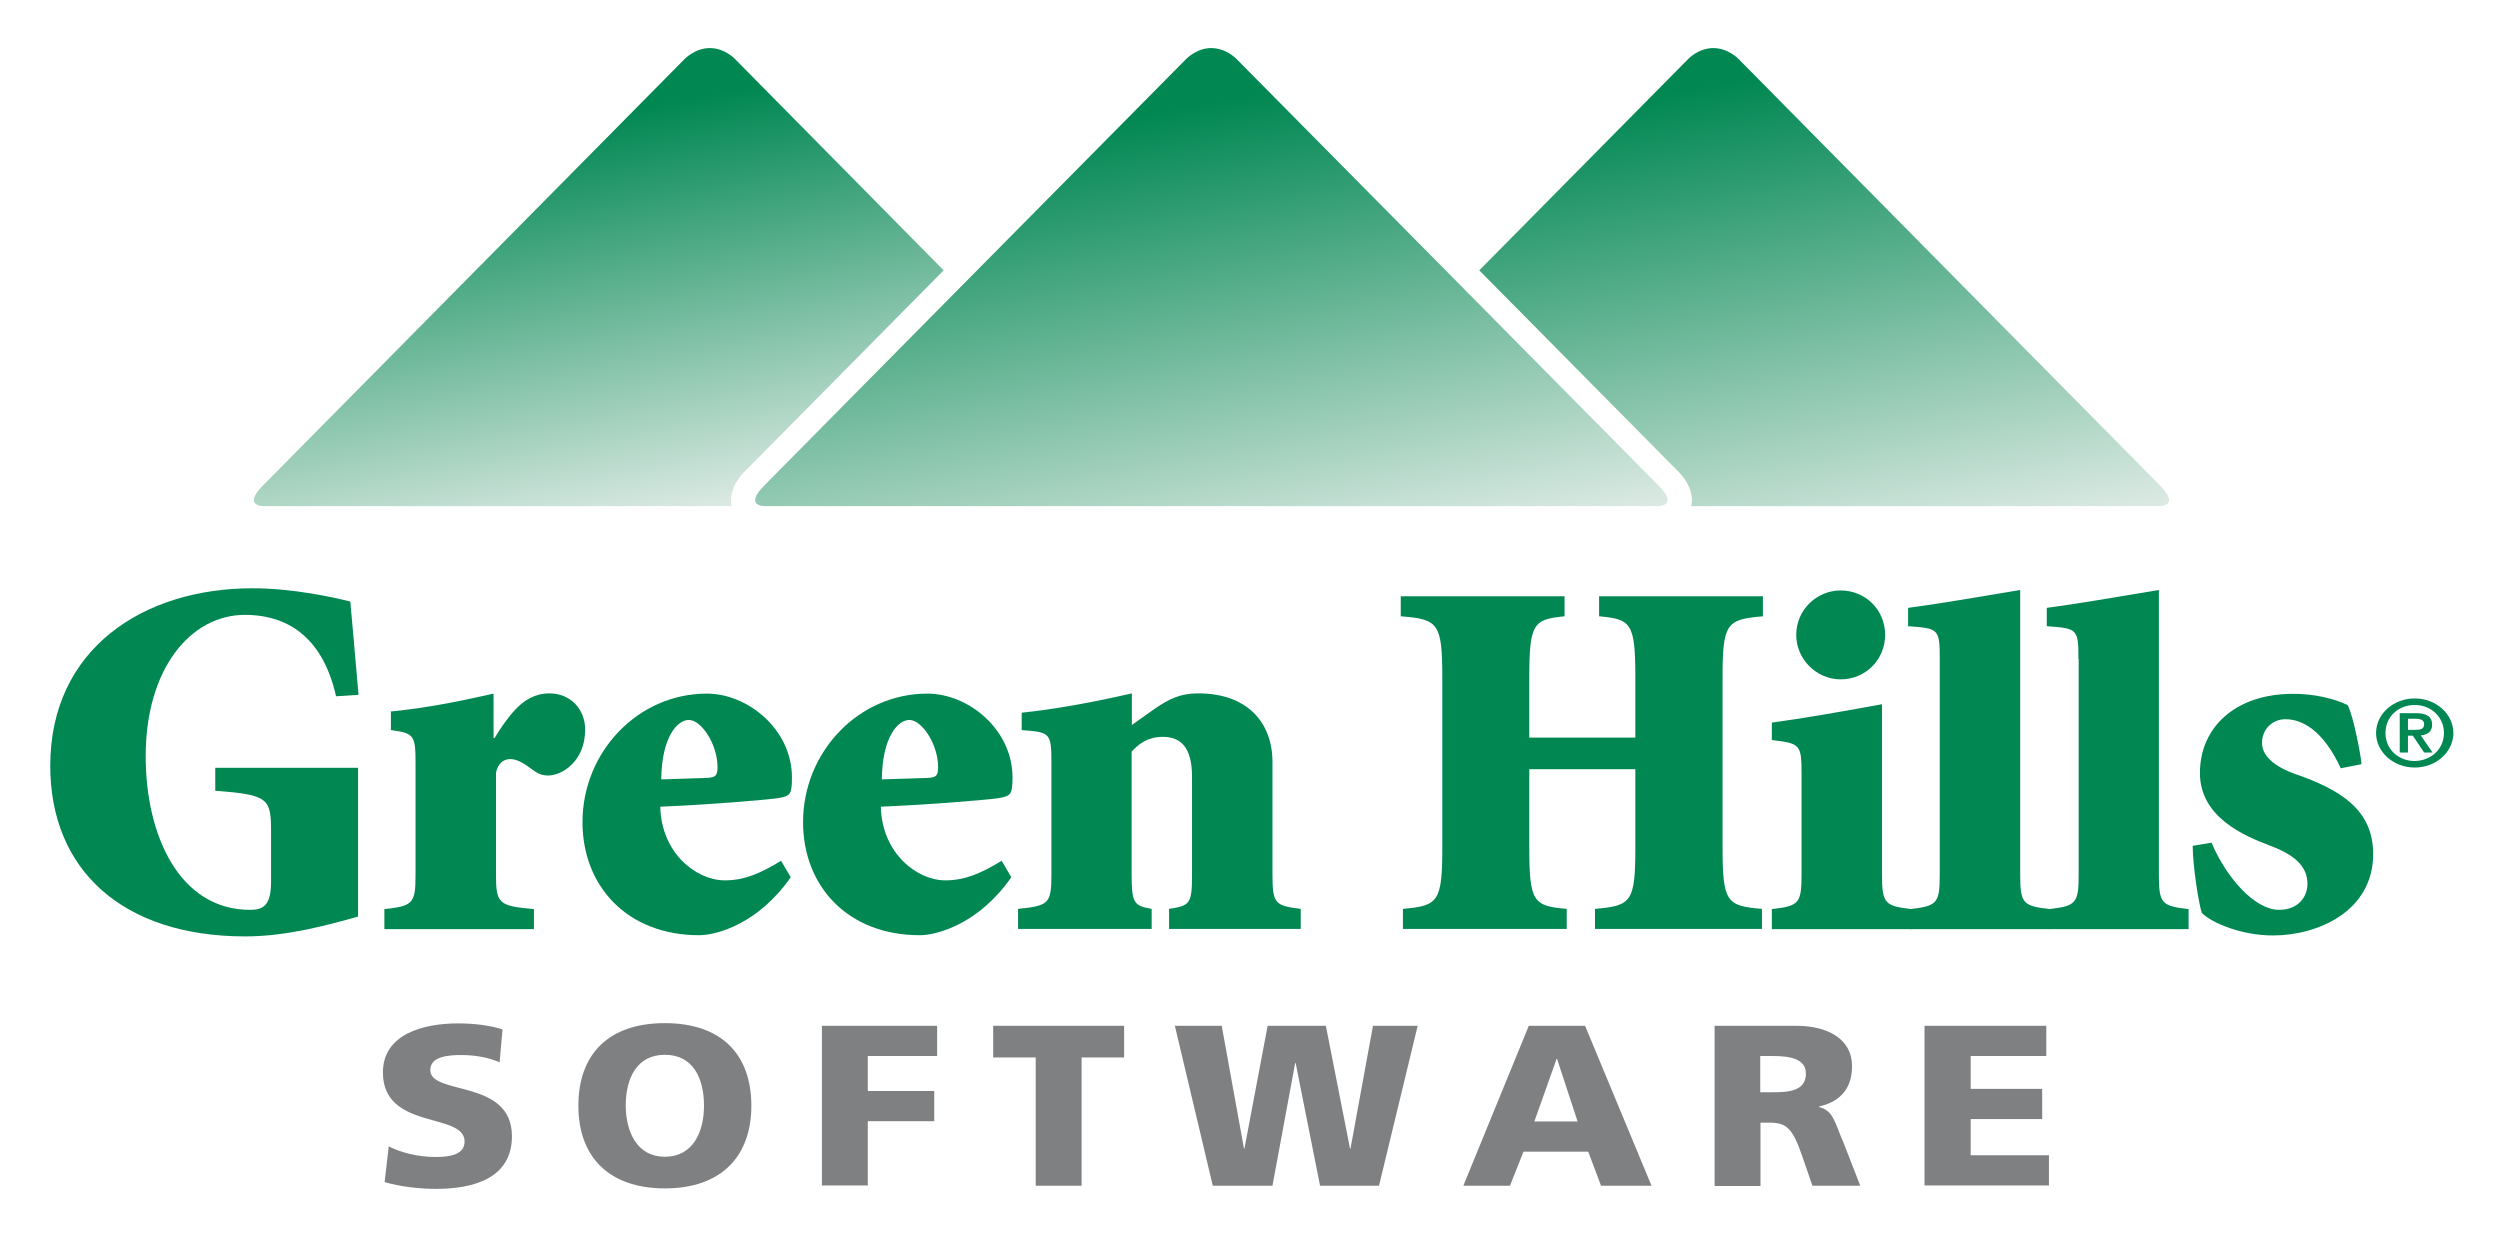
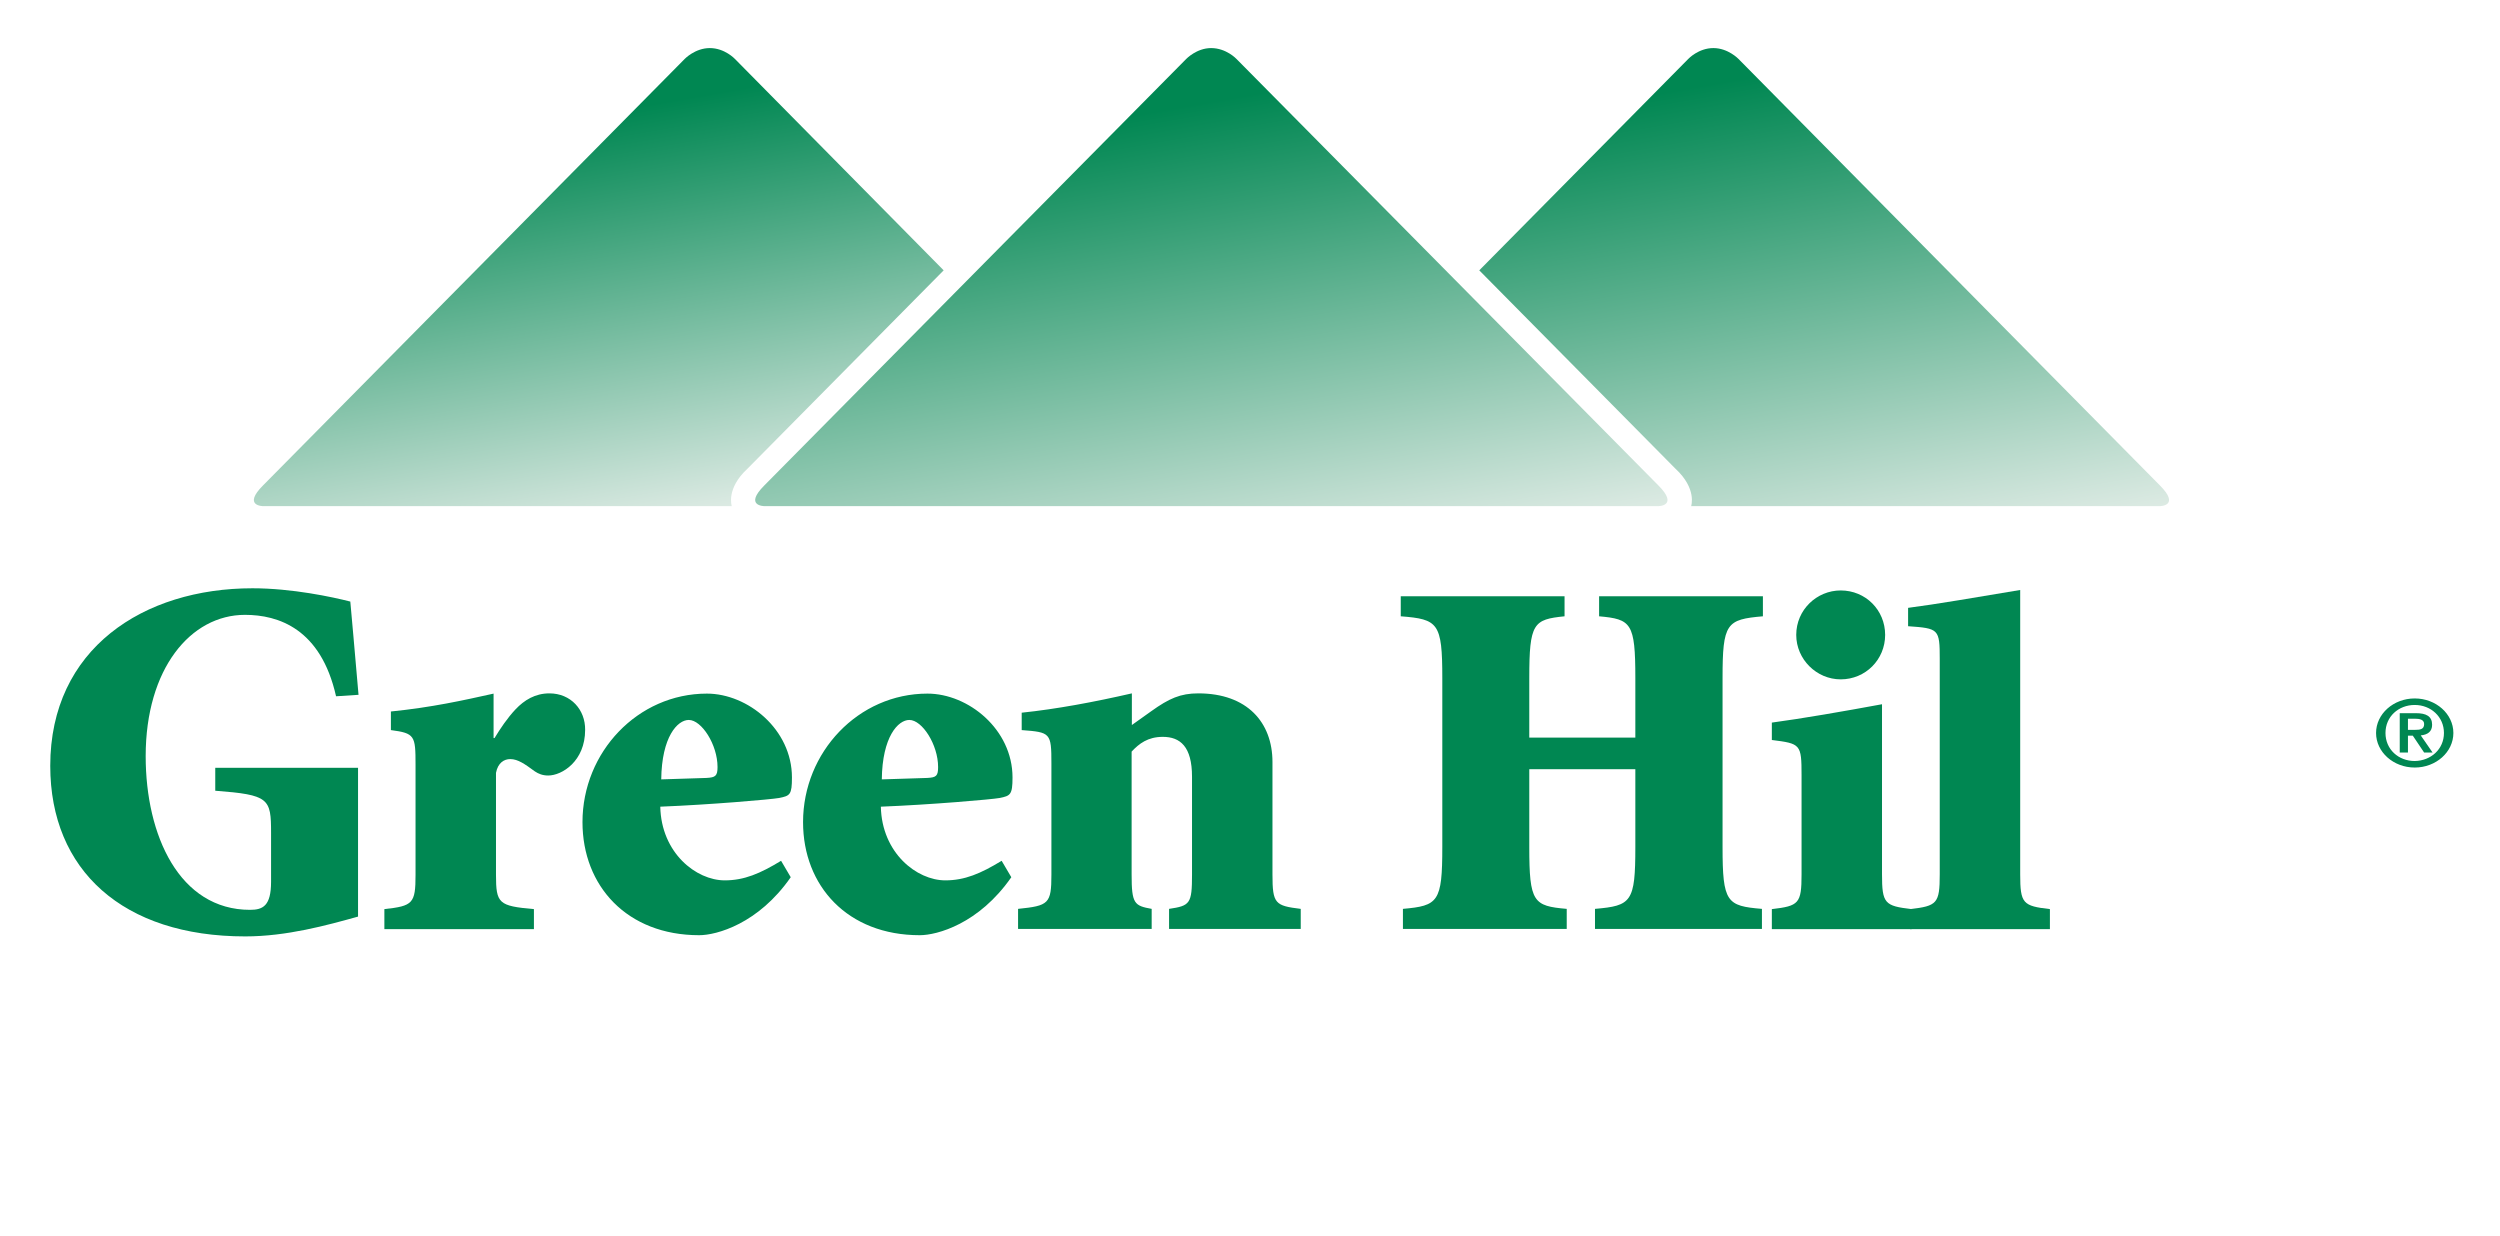
<svg xmlns="http://www.w3.org/2000/svg" role="img" viewBox="-20.90 -19.90 1034.80 511.80">
  <title>Green Hills Software LLC (member) logo</title>
  <style>svg {enable-background:new 0 0 994.6 472}</style>
  <style>.st2{fill:#008752}</style>
-   <path fill="#7e8081" d="M140 454.6c4.9 2.5 11.8 4.4 19.6 4.4 6 0 11.8-1.1 11.8-6.4 0-12.3-33.8-4.5-33.8-28.6 0-15.9 16.8-20.3 31.1-20.3 6.9 0 13.6.9 18.4 2.5l-1.2 13.6c-4.9-2.1-10.4-3-15.9-3-4.8 0-12.8.4-12.8 6.2 0 10.7 33.8 3.5 33.8 27.4 0 17.2-15.5 21.8-31.4 21.8-6.6 0-14.9-.9-21.3-2.8l1.7-14.8zm114.3-51c23.5 0 35.8 13 35.8 34.2 0 21-12.5 34.2-35.8 34.2s-35.8-13.2-35.8-34.2c0-21.2 12.3-34.2 35.8-34.2zm0 55.3c11.6 0 16.2-10.2 16.2-21.1 0-11.5-4.6-21.1-16.2-21.1s-16.2 9.7-16.2 21.1c.1 10.9 4.7 21.1 16.2 21.1zm64.9-54.2H367v12.5h-28.7v14.5h27.5v12.5h-27.5v26.6h-19v-66.1zm88.6 13.1h-17.6v-13.1h54.2v13.1h-17.6v53.1h-19v-53.1zm57.6-13.1h19.4l9.2 50.8h.2l9.6-50.8h24.1l10 50.8h.2l9.3-50.8h18.5l-16 66.2h-24.4l-10.1-50.8h-.2l-9.4 50.8h-24.7l-15.7-66.2zm146.5 0h23.3l27.5 66.2h-20.9l-5.3-14.1h-26.8l-5.6 14.1h-19.3l27.1-66.2zm11.7 13.7h-.2l-9.2 25.9h17.9l-8.5-25.9zm65.1-13.7h34c12.7 0 23 5.3 23 16.7 0 8.8-4.5 14.7-13.7 16.7v.2c6.1 1.5 6.5 6.5 10.1 14.6l7 18h-19.8l-4.1-11.9c-3.9-11.4-6.3-14.2-13.4-14.2h-4V471h-19v-66.3zm19 27.5h5c6.1 0 13.9-.2 13.9-7.7 0-6.2-6.6-7.3-13.9-7.3h-5v15zm68.1-27.5h50.3v12.5h-31.3v13.6h29.6v12.5h-29.6v15h32.4v12.5h-51.5v-66.1z" />
  <linearGradient id="SVGID_1_" x1="747.017" x2="708.979" y1="211.875" y2="-3.85" gradientUnits="userSpaceOnUse">
    <stop offset="0" stop-color="#dceae3" />
    <stop offset=".933" stop-color="#008752" />
  </linearGradient>
  <path fill="url(#SVGID_1_)" d="M677.9 4.5S682.1 0 688.3 0c6.1 0 10.4 4.5 10.4 4.5L873.1 181c8.6 8.6 0 8.6 0 8.6h-194s2.5-7.2-6.5-15.5L591.4 92l86.5-87.5z" />
  <path d="M306.4 343.2c-13.4 19.3-30.7 24-37.9 24-29.9 0-48.3-20.4-48.3-46.8 0-29 22.9-53.2 51.5-53.2 16.9 0 35.2 14.8 35.2 34.7 0 7.2-.8 7.6-5.3 8.5-3.2.6-28.8 2.8-49.2 3.6.4 19.1 14.8 30.5 26.7 30.5 8 0 14.6-2.8 23.3-8.1l4 6.8zm-34.8-41.1c3.6-.2 4.5-.8 4.5-4.5 0-9.3-6.6-19.5-11.9-19.5-4.7 0-11.2 7-11.4 24.6l18.8-.6zm126.1 41.1c-13.4 19.3-30.7 24-37.9 24-29.9 0-48.3-20.4-48.3-46.8 0-29 22.9-53.2 51.5-53.2 16.9 0 35.2 14.8 35.2 34.7 0 7.2-.9 7.6-5.3 8.5-3.2.6-28.8 2.8-49.2 3.6.4 19.1 14.8 30.5 26.7 30.5 8 0 14.6-2.8 23.3-8.1l4 6.8zM363 302.1c3.6-.2 4.4-.8 4.4-4.5 0-9.3-6.6-19.5-11.9-19.5-4.7 0-11.2 7-11.4 24.6l18.9-.6zm154.4 62.5H463v-8.3c8.7-1.3 9.5-2.1 9.5-14.2v-40.5c0-12.5-4.9-16.5-12.1-16.5-6.2 0-9.8 2.8-12.9 6.1v50.9c0 12.1 1.1 12.9 8.3 14.2v8.3h-55.3v-8.3c12.7-1.3 13.8-2.1 13.8-14.2v-46c0-12.7-.4-12.9-12.3-13.8v-7.2c14.4-1.5 29.9-4.4 45.6-8v13.1l8-5.7c7.4-5.3 12.1-7.4 19.5-7.4 20.3 0 30.7 12.1 30.7 28.4v46.6c0 12.1 1.1 12.9 11.7 14.2v8.3zM656 285.4v-24.6c0-22.9-1.7-24.4-15-25.6v-8.3h67.8v8.3c-15.1 1.3-16.7 2.8-16.7 25.6v69.9c0 22.9 1.7 24.4 16.3 25.6v8.3h-69.1v-8.3c15.1-1.3 16.7-2.8 16.7-25.6v-32.2h-43.9v32.2c0 22.9 1.7 24.4 15.5 25.6v8.3h-67.8v-8.3c14.6-1.3 16.3-2.8 16.3-25.6v-69.9c0-22.9-1.7-24.4-17.2-25.6v-8.3h67.8v8.3c-12.9 1.3-14.6 2.8-14.6 25.6v24.6H656zm68.8 15.6c0-12.9-.4-13.1-12.3-14.6v-7.2c12.7-1.7 29.9-4.7 45.6-7.6V342c0 12.1 1.1 13.1 12.3 14.4v8.3h-57.9v-8.3c11.2-1.3 12.3-2.3 12.3-14.4v-41zm34.6-58.1c0 10.2-8.1 18.4-18.4 18.4-10 0-18.4-8.3-18.4-18.4 0-10.4 8.5-18.4 18.4-18.4 10.3 0 18.4 8.1 18.4 18.4z" class="st2" />
  <path d="M782 252.9c0-12.5-.4-12.7-13.1-13.6v-7.6c11.7-1.5 28.4-4.4 46.4-7.4V342c0 12.1 1.1 13.1 12.3 14.4v8.3h-57.9v-8.3c11.2-1.3 12.3-2.3 12.3-14.4v-89.1z" class="st2" />
-   <path d="M839.4 252.9c0-12.5-.4-12.7-13.1-13.6v-7.6c11.6-1.5 28.4-4.4 46.4-7.4V342c0 12.1 1.1 13.1 12.3 14.4v8.3h-57.8v-8.3c11.2-1.3 12.3-2.3 12.3-14.4v-89.1zM948 298.1c-7.4-15.9-16.1-20.3-22.9-20.3-5.5 0-9.7 4.2-9.7 9.8 0 6.4 7.2 10.6 13.8 12.9 18.4 6.4 32.2 14.6 32.2 33.1 0 23.7-22.9 33.7-41.5 33.7-12.9 0-25.2-5.1-29.4-9.3-1.3-3.6-3.8-19.7-3.8-27.8l7.8-1.3c5.9 14 17.6 27.8 28 27.8 7.4 0 11.7-4.9 11.7-10.8 0-7.4-5.7-12.1-15.3-15.7-10.6-4-29.2-11.7-29.2-30.1 0-19.1 14.8-32.6 37.9-32.8 9.1-.2 18.2 2.1 23.3 4.7 2.5 5.1 5.5 21.4 5.7 24.4l-8.6 1.7z" class="st2" />
  <path d="M206.5 267.1c-5.9 0-10.4 2.8-14 6.6-3.4 3.6-6.4 8.1-8.7 11.9h-.4v-18.4c-12.6 2.8-25.6 5.7-42.5 7.4v7.7c9.9 1.3 10.2 2.3 10.2 14.3v45.6c0 11.9-1.1 12.9-12.9 14.2v8.3h61.9v-8.3c-14.6-1.3-15.7-2.3-15.7-14.2V300c.8-4.2 3.4-5.7 5.9-5.7 3.2 0 6.1 2.1 10.2 5.1 1.5 1 3.2 1.7 5.5 1.7 5.7 0 15.3-5.9 15.3-18.9.1-8.3-5.9-15.1-14.8-15.1z" class="st2" />
-   <path d="M125.5 340c0 2.7 0 5.2.1 7.7v-29.4c-.1 1.8-.1 3.9-.1 6.5V340z" class="st2" />
  <path d="M127.5 297.9H68.2v9.5c22.3 1.7 23.1 3.2 23.1 17.4v20.3c0 10-3.4 11.6-8.7 11.6-29.2 0-43.2-30.7-43.2-63.6 0-36.2 18.6-58.5 41.1-58.5 13.8 0 31.4 5.7 37.7 33.7l9.3-.6c-1.7-20.3-2.8-31.4-3.4-38.6-7.4-1.9-24.2-5.5-40.5-5.5-45.1 0-83.7 25-83.7 73.5 0 43.2 30.1 70.6 80.7 70.6 17.1 0 33.8-4.6 46.7-8.2v-61.6z" class="st2" />
  <g>
    <path d="M962.6 283.5c0-7.9 7.2-14.3 16-14.3s16 6.4 16 14.3-7.2 14.3-16 14.3-16-6.4-16-14.3zm28.1 0c0-6.7-5.4-11.6-12.1-11.6-6.7 0-12.1 4.8-12.1 11.6s5.4 11.6 12.1 11.6c6.7-.1 12.1-4.9 12.1-11.6zm-18.3-8.2h6.7c4.3 0 6.7 1.3 6.7 4.8 0 2.8-1.8 4.1-4.7 4.4l4.9 7.1h-3.5l-4.7-7h-2v7h-3.4v-16.3zm3.4 6.9h3c2 0 3.7-.2 3.7-2.4 0-1.9-2-2.2-3.7-2.2h-3v4.6z" class="st2" />
  </g>
  <g>
    <linearGradient id="SVGID_2_" x1="486.584" x2="448.544" y1="221.203" y2="5.468" gradientUnits="userSpaceOnUse">
      <stop offset="0" stop-color="#dceae3" />
      <stop offset=".9" stop-color="#008752" />
    </linearGradient>
    <path fill="url(#SVGID_2_)" d="M490.9 4.5l93.7 94.7 80.9 81.8c8.6 8.6 0 8.6 0 8.6h-370s-8.6 0 0-8.6l80.9-81.8 93.7-94.7S474.4 0 480.4 0c6.3 0 10.5 4.5 10.5 4.5z" />
  </g>
  <linearGradient id="SVGID_3_" x1="237.123" x2="204.4" y1="197.472" y2="11.894" gradientUnits="userSpaceOnUse">
    <stop offset="0" stop-color="#dceae3" />
    <stop offset=".9" stop-color="#008752" />
  </linearGradient>
  <path fill="url(#SVGID_3_)" d="M283.3 4.5S279.1 0 272.9 0c-6.1 0-10.4 4.5-10.4 4.5L88 181c-8.6 8.6 0 8.6 0 8.6h194s-2.5-7.2 6.5-15.5L369.7 92 283.3 4.5z" />
</svg>